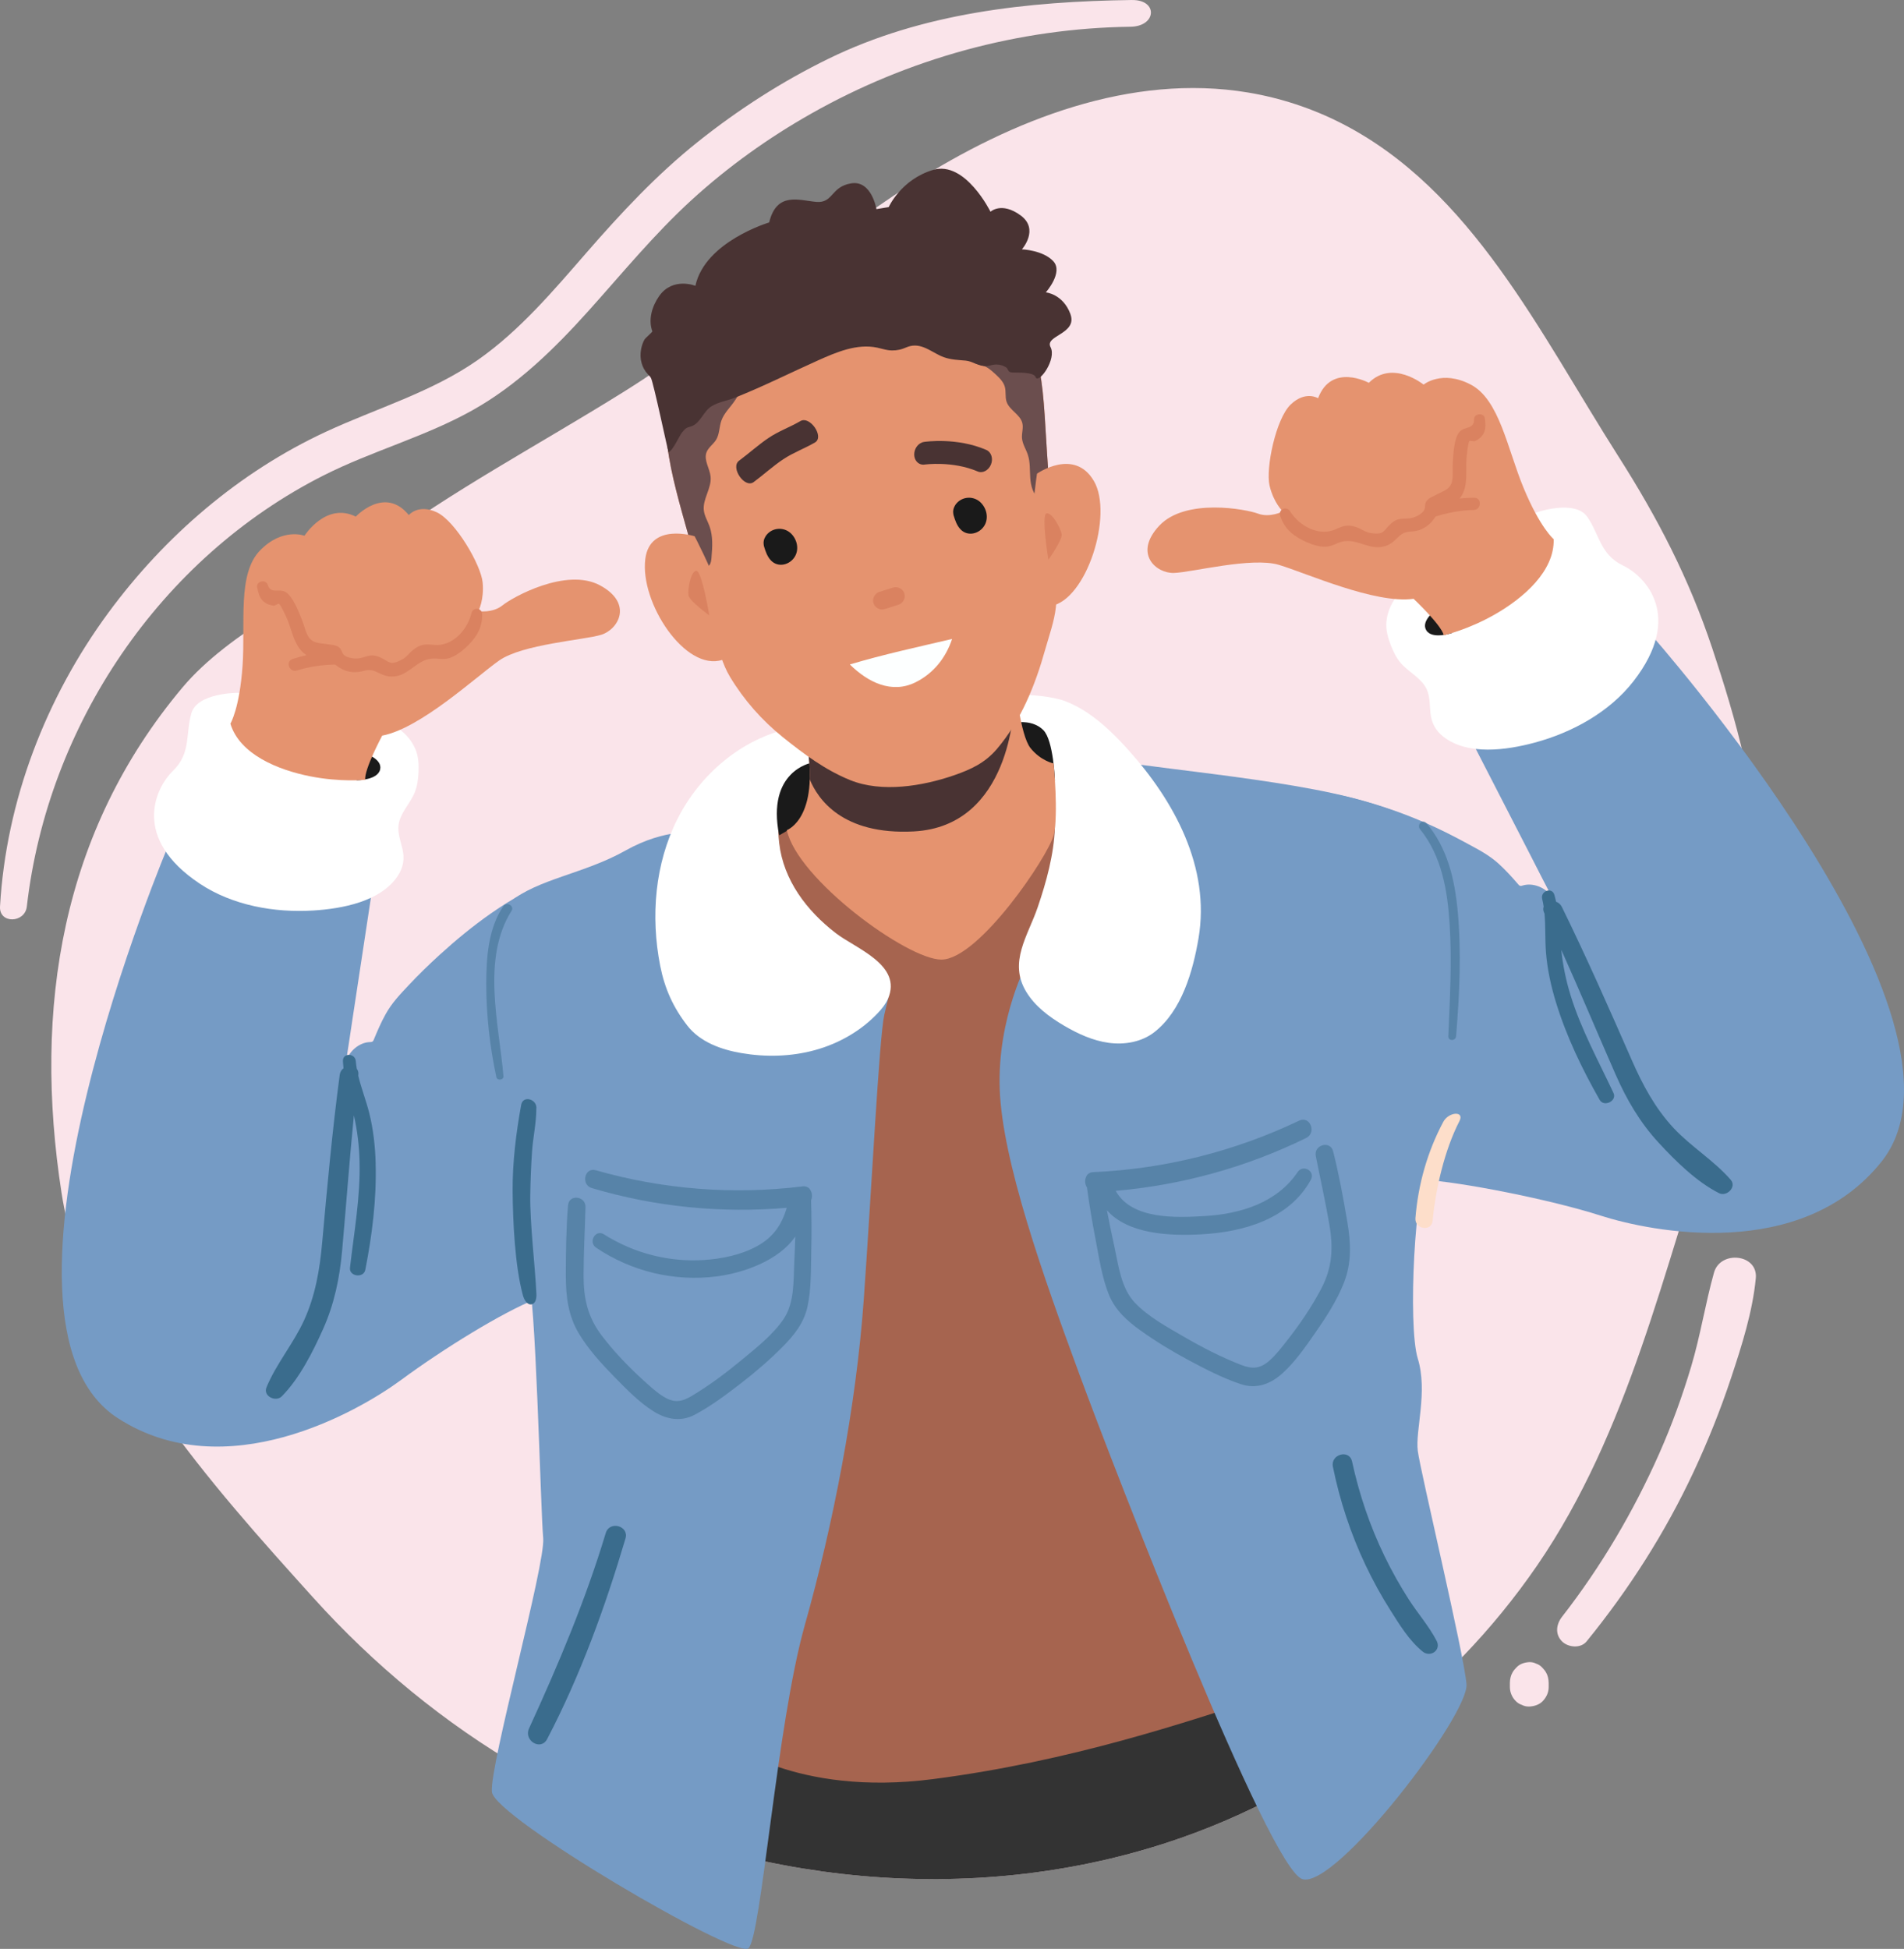
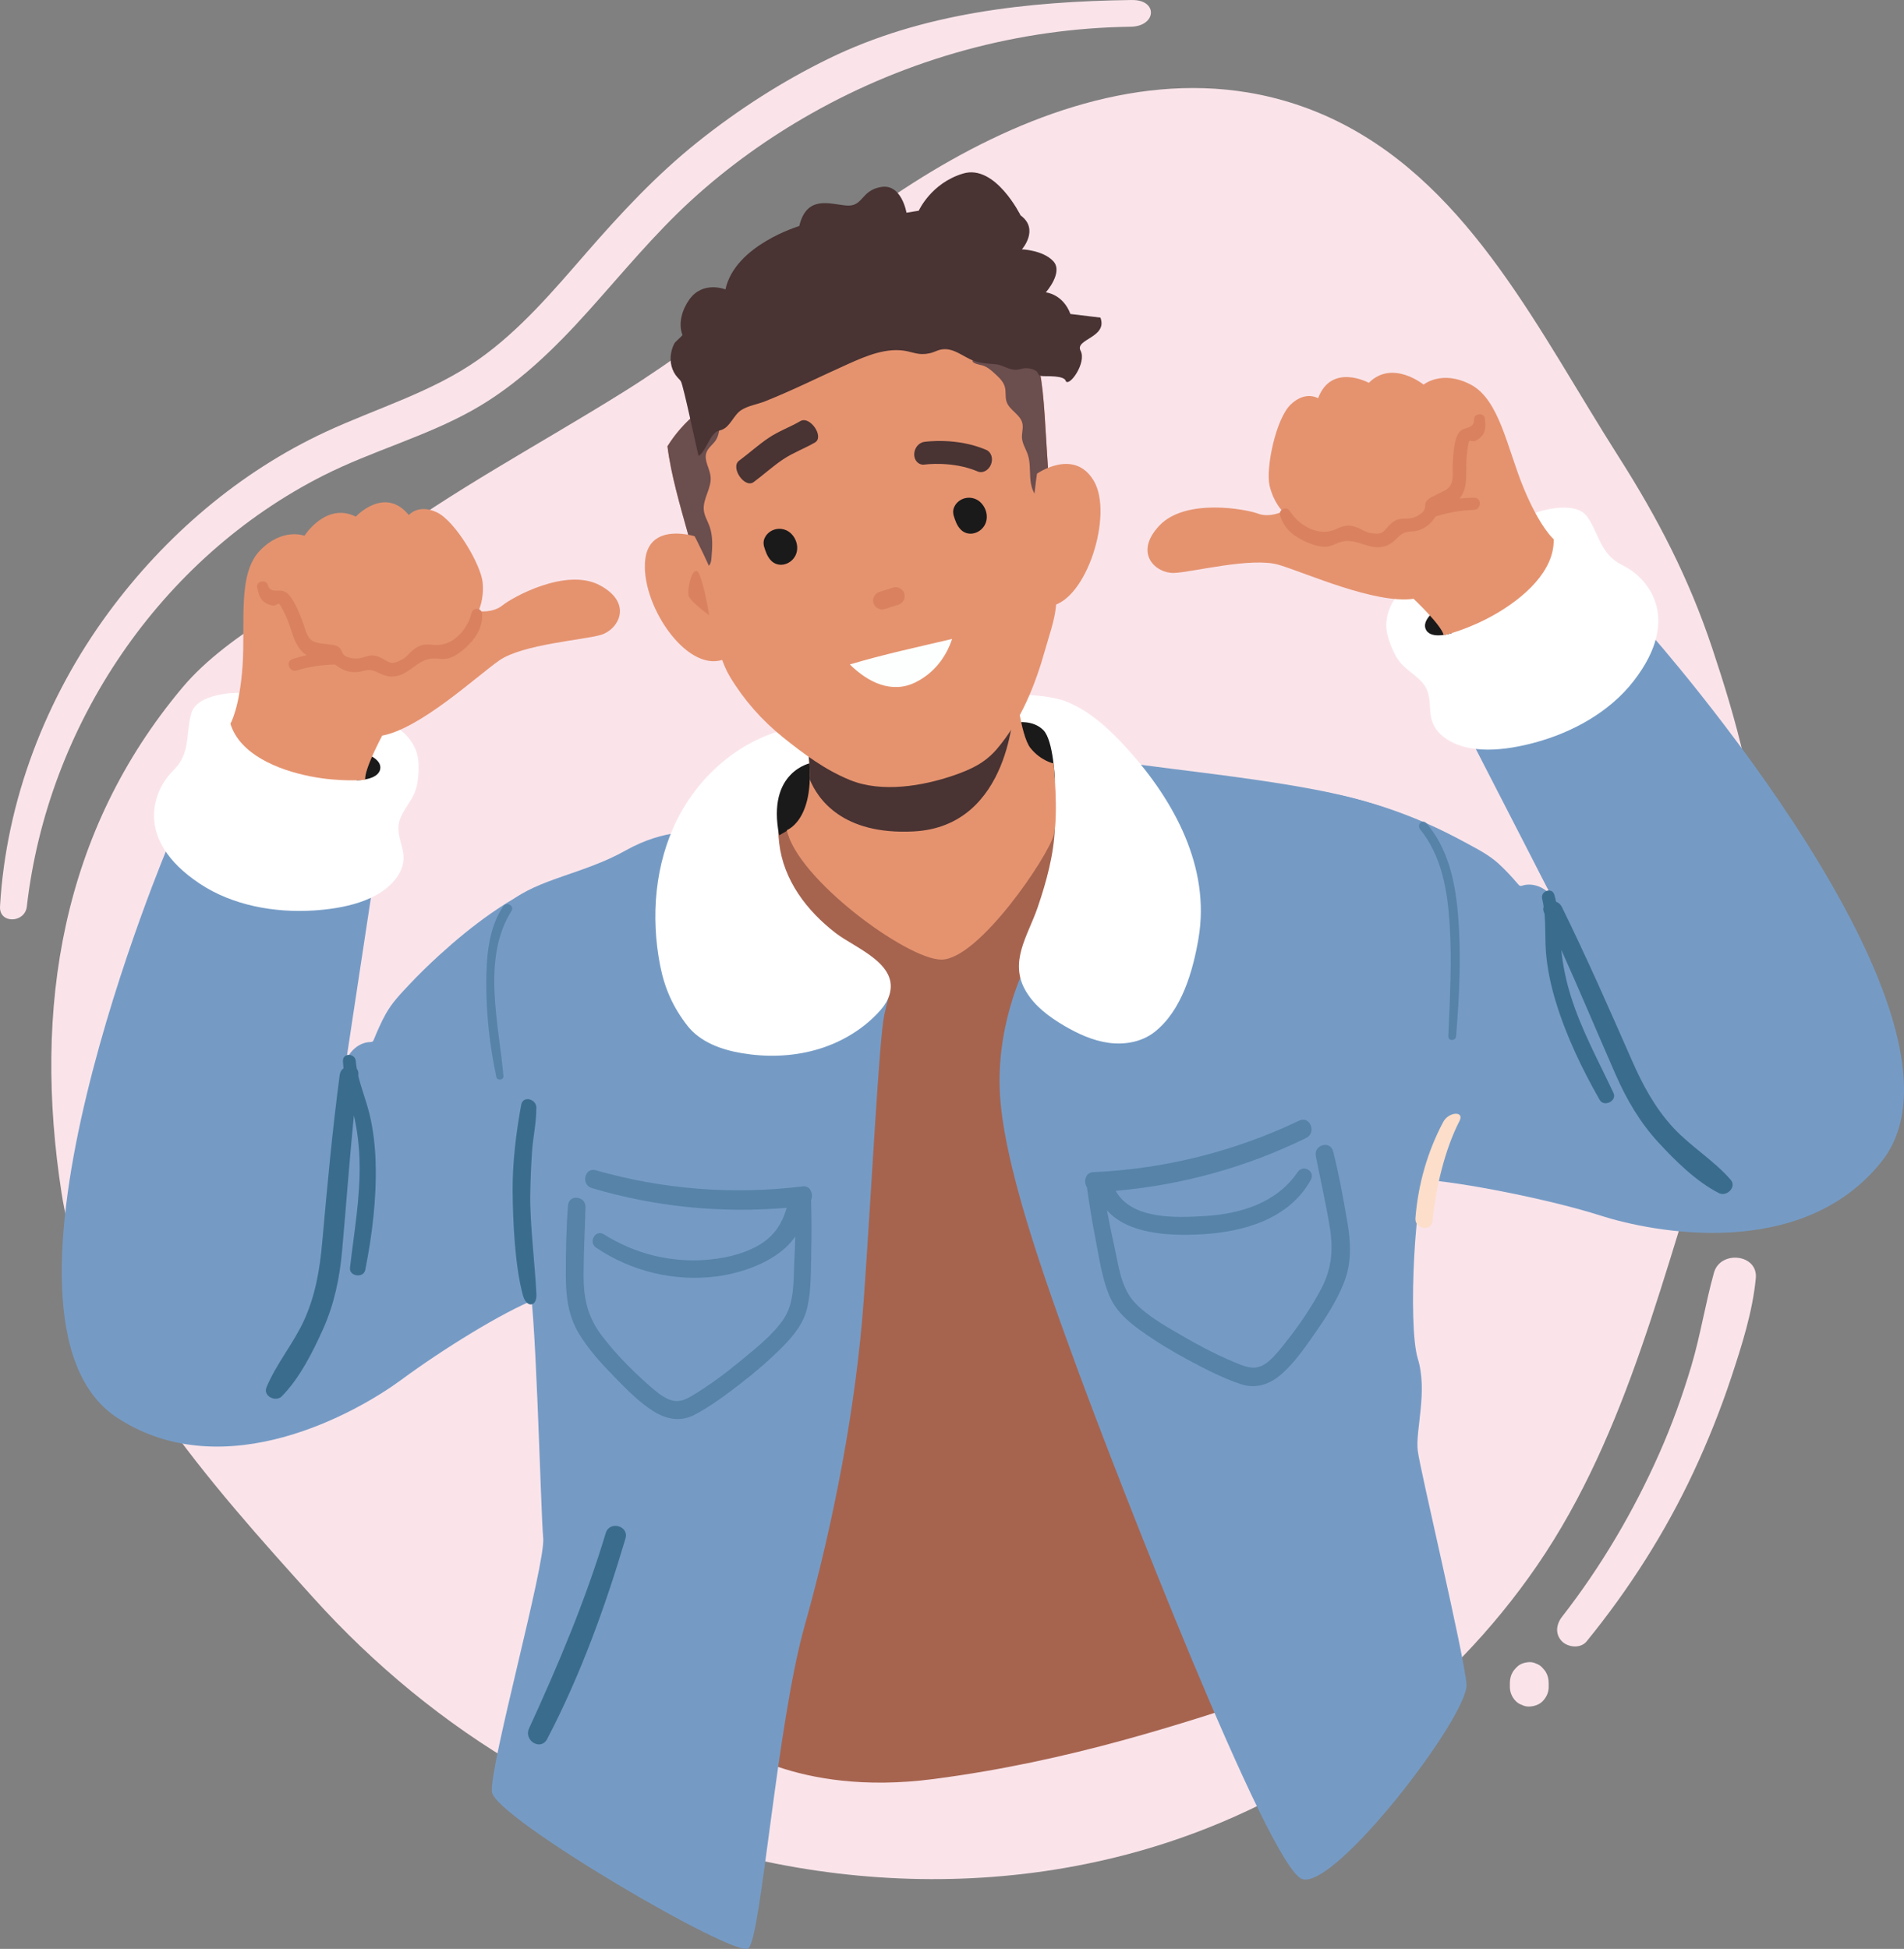
<svg xmlns="http://www.w3.org/2000/svg" id="Calque_2" viewBox="0 0 874.05 894.63">
  <rect x="0" y="0" width="874.05" height="894.63" fill="#808080" stroke="none" />
  <defs>
    <style>.cls-1{fill:#fdffff;}.cls-1,.cls-2,.cls-3,.cls-4,.cls-5,.cls-6,.cls-7,.cls-8,.cls-9,.cls-10,.cls-11,.cls-12,.cls-13,.cls-14{stroke-width:0px;}.cls-2{fill:#da8260;}.cls-3,.cls-13{fill:#3a6c8d;}.cls-4{fill:#1a1a1a;}.cls-5{fill:#fddeca;}.cls-6{fill:#493333;}.cls-7{fill:#333;}.cls-8{fill:#6b4e4e;}.cls-9{fill:#fff;}.cls-10{fill:#e5936f;}.cls-11{fill:#fae4ea;}.cls-12{fill:#759bc5;}.cls-13{opacity:.5;}.cls-14{fill:#a6644f;}</style>
  </defs>
  <g id="characters">
    <path class="cls-11" d="m239.88,811.82c88.39,51.29,198.5,65.74,295.67,34.09,68.55-22.33,129.37-67.94,170.15-127.38,42.01-61.25,58.2-136.55,81.53-205.84,12-35.66,19.75-74.29,19.94-112.02.17-34.21-10.39-70.81-21.13-103.05-10.72-32.19-25.08-59.84-43.14-88.19-36.09-56.68-67.28-122.35-127.15-152.86-13.44-6.85-27.94-11.62-42.82-14.1-53.68-8.94-108.16,12.38-154.02,41.67s-86.15,66.7-132.3,95.54c-39.05,24.4-78.65,45.22-115.45,72.57-26.91,20-65.68,37.5-87.35,63.28-55.53,66.07-68.74,147.12-55.53,232.26,10.81,69.65,69.35,134.43,115.61,185.72,27.77,30.79,60.11,57.5,96,78.32Z" />
    <path class="cls-12" d="m77.82,386.76s-93.2,219.38-23.74,264.24c49.55,32,110.45-3.1,130.06-17.55,19.61-14.45,46.45-30.97,61.93-37.16,15.48-6.19,0-188.88,0-188.89.01.17-5.07,2.32-5.37,2.48-5.32,2.74-10.4,5.97-15.31,9.4-8.32,5.81-16.18,12.29-23.68,19.13-4.85,4.42-9.57,9.01-14.05,13.79-4.01,4.27-7.75,8.14-10.64,13.36-2.08,3.75-3.79,7.69-5.41,11.65-.13.32-.27.65-.54.86-.35.27-.84.27-1.29.29-4.94.16-9.67,4.32-10.95,9.06,1.1-6.8,2.07-13.63,3.11-20.45,2.09-13.75,4.17-27.49,6.26-41.24,1.66-10.91,3.31-21.83,4.97-32.74.21-1.39.42-2.78.63-4.17l-95.99-2.06Z" />
    <path class="cls-9" d="m108.91,318.06s-18.29-.07-21.05,9.34c-2.75,9.41-.07,18.29-8.43,26.41-8.36,8.12-18.95,31.08,12.3,51.85,15.07,10.01,34.3,13.41,52.14,12.3,13.09-.82,30.92-4.03,38.76-15.93,2.6-3.95,3.18-7.97,2.06-12.57-.85-3.5-2.16-7.01-1.74-10.59.64-5.59,5.26-9.84,7.41-15.04,1.21-2.92,1.62-6.11,1.77-9.27.17-3.64-.02-7.4-1.47-10.75-6.67-15.38-28.38-16.8-42.38-19.96-12.91-2.91-26.18-4.7-39.37-5.81Z" />
    <path class="cls-4" d="m167.28,345.79l-3.55,12.38s9.62.05,10.77-4.94-7.22-7.44-7.22-7.44Z" />
    <path class="cls-10" d="m105.77,332.18s4.22-6.91,5.58-26.57c1.36-19.66-2.42-42.07,7.93-52.83,10.36-10.76,20.49-6.85,20.49-6.85,0,0,9.89-15.6,23.56-8.78,0,0,13.27-14.29,24.34-.71,0,0,4.37-5.3,12.9-1.24s20.22,24.09,20.99,32.15c.78,8.06-1.98,13.21-1.98,13.21,0,0,6.6.99,11.13-2.7s29.24-17.46,44.68-9.18,8.47,20.34.56,22.73c-7.91,2.39-36.2,4.3-46.86,11.83-10.67,7.53-36.06,31.13-53.64,34.45,0,0-8.28,15.44-7.81,20.28,0,0-11.27,1.18-25.38-1.63-14.65-2.91-32.24-10.05-36.5-24.15Z" />
    <path class="cls-2" d="m216.4,281.56c-1.88,7.76-8.9,15.36-17.26,14.47-4.09-.44-6.22-.32-9.59,2.37-1.68,1.34-2.87,3.23-4.81,4.26-5.98,3.2-5.85.97-10.58-1.05-5.22-2.23-6.99,1.4-12.35.56-6.66-1.04-3.41-4.15-7.37-5.69-1.39-.54-2.13-.42-3.59-.68-4.5-.81-8.02-.06-10.09-5.15-.91-2.23-1.49-4.56-2.41-6.79-1.35-3.3-4-10.23-7.33-12.14-2.9-1.66-6.75,1.16-8.12-3.28-.82-2.68-5.38-1.67-4.86,1.14.91,4.89,2.45,7.64,7.46,8.45.81.13,1.89-1,2.55-.86.73.15,3.54,6.47,3.48,6.35,1.69,3.69,2.49,7.75,4.27,11.39,1.33,2.72,2.93,4.59,4.94,5.84-2.16.48-4.31,1.07-6.44,1.77-3.46,1.14-1.44,6.36,2.01,5.27,5.7-1.8,11.5-2.58,17.45-2.74.47.32.97.68,1.57,1.1,2.35,1.67,5.23,2.52,8.12,2.41,3.42-.12,5.22-1.84,8.68-.43,2.8,1.14,4.44,2.44,7.73,2.45,7.61.01,11.07-7.48,18.16-8.23,2.82-.3,5.26.68,8.23-.25,2.79-.88,5.27-2.76,7.4-4.69,4.41-4,7.85-8.71,7.69-15.41-.07-3.08-4.21-3.52-4.95-.45Z" />
    <path class="cls-3" d="m172.46,534.08c-.22-7.76-1.07-15.58-2.95-23.12-1.43-5.74-3.66-11.38-5.05-17.17.02-.13.03-.25.04-.38.14-1.18-.16-2.09-.7-2.75-.21-1.19-.37-2.38-.47-3.58-.31-3.74-6.09-3.83-5.9,0,.05,1.11.15,2.2.27,3.29-.9.68-1.57,1.69-1.75,3.04-3.41,25.64-5.75,51.34-8.06,77.1-1.1,12.25-3.14,24.25-8.28,35.52-4.89,10.74-12.82,20.01-17.28,30.84-1.67,4.05,4.29,6.89,7.04,4.1,8.14-8.25,14.26-20.41,18.96-30.91,5.13-11.47,7.58-23.34,8.71-35.8,1.87-20.76,3.36-41.52,5.42-62.25,1.57,6.93,2.42,13.97,2.6,21.09.42,16.48-2.54,32.57-4.4,48.87-.46,3.99,6.26,4.9,7.03.95,3.14-15.95,5.22-32.57,4.75-48.84Z" />
    <path class="cls-12" d="m757.08,290.33s158.2,178.29,106.64,242.93c-36.78,46.11-105.68,32.23-128.88,24.78-23.19-7.45-64.41-15.5-81.06-16.44-16.65-.94-49.62-178.11-49.62-178.12.04.16,5.54.59,5.88.64,5.92.91,11.76,2.35,17.5,4.04,9.74,2.86,19.25,6.5,28.54,10.6,6.01,2.65,11.94,5.5,17.71,8.6,5.16,2.77,9.94,5.25,14.34,9.28,3.16,2.89,6.04,6.08,8.84,9.33.22.26.46.53.78.64.42.15.88,0,1.31-.14,4.73-1.42,10.54,1.02,13.26,5.1-3.21-6.1-6.31-12.26-9.46-18.4-6.36-12.37-12.71-24.73-19.07-37.1-5.05-9.82-10.09-19.64-15.14-29.45l-1.93-3.75,90.34-32.52Z" />
    <path class="cls-9" d="m705.73,235.1s17.32-5.89,22.92,2.15c5.6,8.04,5.89,17.32,16.4,22.35,10.51,5.03,27.86,23.43,4.85,53.07-11.1,14.29-28.25,23.64-45.51,28.26-12.67,3.39-30.59,6.03-41.81-2.76-3.72-2.91-5.55-6.54-5.96-11.25-.31-3.59-.19-7.33-1.72-10.59-2.39-5.1-8.12-7.65-11.81-11.9-2.07-2.38-3.48-5.28-4.62-8.22-1.32-3.4-2.34-7.02-2.03-10.66,1.42-16.7,21.55-24.96,33.82-32.41,11.31-6.87,23.32-12.79,35.47-18.04Z" />
    <path class="cls-4" d="m659.23,279.98l7.3,10.61s-9.11,3.11-11.78-1.26c-2.68-4.37,4.48-9.35,4.48-9.35Z" />
    <path class="cls-10" d="m713.21,247.49s-6.2-5.21-13.75-23.41c-7.55-18.2-11.1-40.66-24.34-47.56-13.24-6.9-21.61.03-21.61.03,0,0-14.34-11.64-25.13-.82,0,0-17.13-9.33-23.3,7.07,0,0-5.83-3.63-12.62,2.93-6.79,6.56-11.49,29.27-9.66,37.16,1.83,7.89,6.09,11.89,6.09,11.89,0,0-5.94,3.04-11.41.99s-33.27-7.24-45.28,5.52c-12,12.76-1.55,21.98,6.71,21.72,8.26-.25,35.68-7.45,48.19-3.71,12.51,3.75,44.09,18.03,61.82,15.58,0,0,12.76,12,13.86,16.74,0,0,11.06-2.47,23.54-9.62,12.96-7.42,27.36-19.8,26.91-34.51Z" />
    <path class="cls-2" d="m592.22,234.72c4.25,6.76,13.33,11.73,20.97,8.22,3.74-1.72,5.79-2.28,9.84-.81,2.02.73,3.75,2.14,5.91,2.51,6.69,1.13,5.85-.94,9.7-4.37,4.24-3.78,7.07-.9,11.89-3.4,5.99-3.11,1.91-5.02,5.17-7.74,1.14-.95,1.89-1.08,3.19-1.79,4.01-2.2,7.59-2.61,7.93-8.09.15-2.4-.04-4.8.12-7.2.23-3.56.53-10.98,3.08-13.84,2.22-2.5,6.77-1.05,6.65-5.69-.07-2.8,4.57-3.29,4.97-.47.69,4.92.11,8.02-4.38,10.39-.73.38-2.11-.34-2.69,0-.65.38-1.29,7.26-1.28,7.13-.43,4.04.1,8.14-.42,12.16-.39,3-1.31,5.28-2.82,7.11,2.2-.23,4.43-.36,6.67-.37,3.64-.02,3.39,5.58-.23,5.64-5.98.11-11.73,1.22-17.41,2.96-.35.46-.71.95-1.14,1.54-1.7,2.34-4.16,4.05-6.93,4.87-3.28.97-5.54-.08-8.37,2.36-2.29,1.98-3.43,3.73-6.55,4.78-7.21,2.43-12.87-3.57-19.83-2.02-2.77.62-4.77,2.32-7.88,2.38-2.93.05-5.88-.94-8.51-2.09-5.45-2.39-10.22-5.76-12.2-12.15-.91-2.94,2.87-4.68,4.55-2.01Z" />
    <path class="cls-3" d="m714.27,460.11c-2.26-7.43-3.95-15.11-4.57-22.86-.47-5.89-.15-11.95-.68-17.88-.05-.11-.11-.23-.16-.35-.51-1.07-.52-2.03-.22-2.83-.18-1.19-.4-2.37-.69-3.55-.9-3.64,4.55-5.57,5.6-1.88.3,1.07.56,2.14.79,3.2,1.07.36,2.03,1.11,2.63,2.33,11.4,23.22,21.8,46.84,32.19,70.52,4.94,11.27,10.7,21.99,19.15,31.04,8.06,8.62,18.53,14.89,26.2,23.74,2.87,3.31-1.87,7.9-5.37,6.13-10.34-5.23-20.02-14.8-27.81-23.26-8.51-9.24-14.62-19.71-19.65-31.17-8.39-19.09-16.4-38.29-24.96-57.28.72,7.06,2.15,14.01,4.25,20.82,4.84,15.75,12.78,30.07,19.73,44.92,1.7,3.64-4.37,6.63-6.36,3.14-8.05-14.13-15.31-29.21-20.06-44.79Z" />
-     <path class="cls-7" d="m259.36,822.35c84.75,42.6,186.03,52.93,276.18,23.57,35.85-11.68,69.61-29.77,99.47-52.84l-18.31-110.61-337.9,72.99c-.65,2.6-10.63,36.78-19.44,66.88Z" />
    <path class="cls-14" d="m332.96,799.03s31.79,25.9,95.36,17.66c63.58-8.24,115.38-25.9,155.41-38.85,40.03-12.95,36.5-194.26,36.5-194.26l-22.37-171.89-90.01-43.53h-151.22l-46.03,47.06,22.37,383.81Z" />
    <path class="cls-12" d="m405.96,445.82c-4.71-4.71-36.5-17.66-45.92-36.5-9.42-18.84-18.84-37.67-18.84-37.67,0,0-15.31,2.35-21.19,10.6,0,0-14.13-2.35-32.97,8.24-18.84,10.6-40.03,12.95-52.98,23.55-5.39,4.41-13.02,10.45-21.61,17.77-3.27,27.77-3.23,55.85-.34,83.7,2.68,25.84,8.7,50.89,14.7,76,7.65-3.67,13.65-5.64,15.49-4.41,3.53,2.35,5.89,107.14,7.06,118.91,1.18,11.77-24.72,104.78-23.55,116.56,1.18,11.77,111.85,76.53,117.73,71.82,5.89-4.71,12.95-102.43,25.9-148.34,12.95-45.92,23.55-100.07,27.08-149.52,3.53-49.45,7.06-120.09,9.42-130.68,2.35-10.6,4.71-15.31,0-20.01Z" />
    <path class="cls-3" d="m239.25,507.17c-2.35,12.99-4.01,26.37-3.92,39.55.09,13.77,1.03,34.45,4.73,47.94.57,2.07,2.03,4.59,4.11,4.05,1.87-.49,2.17-2.98,2.07-4.91-.61-12.73-3.02-32.47-2.82-45.18.1-6.73.36-13.45.83-20.16.44-6.37,1.96-13.02,1.96-19.37.61-4.47-6.11-6.56-6.95-1.92Z" />
    <path class="cls-13" d="m231.06,415.99c-6.92,10.12-7.82,23.61-7.84,35.51-.02,14.23,1.63,29.01,4.63,42.92.39,1.81,3.43,1.44,3.27-.44-2.05-23.93-10.12-53.88,3.67-75.8,1.5-2.38-2.18-4.46-3.73-2.18Z" />
    <path class="cls-13" d="m371.92,546.16c-.66-1.31-2.3-1.8-3.77-1.52-31.8,3.88-63.84,1.35-94.64-7.44-5.22-1.49-6.94,6.67-1.81,8.19,29.02,8.62,59.34,11.64,89.45,9.05-2.33,7.84-6.16,13.54-13.73,17.66-7.3,3.98-16.02,5.76-24.26,6.3-16.16,1.05-32.26-3.13-45.92-11.79-3.89-2.46-7.34,3.59-3.58,6.13,16.18,10.93,35.95,15.68,55.34,13.19,12.11-1.55,28.61-7.25,36.08-18.33-.11,3.65-.24,7.3-.43,10.95-.45,8.91.24,19.31-4.96,26.99-4.88,7.19-12.42,13.09-19.04,18.59-7.29,6.05-15,11.82-23.14,16.69-4.64,2.78-8.1,3.25-12.85.34-3.3-2.02-6.21-4.74-9.07-7.33-6.94-6.28-13.57-13.15-19.25-20.6-6.57-8.6-8.46-17.18-8.44-27.85.02-10.44.6-20.85.88-31.27.14-5.14-7.6-6.04-8.02-.82-.87,10.68-1.01,21.49-1.01,32.2,0,9.61,1.04,18.52,6.12,26.88,4.43,7.29,10.32,13.73,16.28,19.8,5.41,5.52,11.21,11.51,17.78,15.65,5.96,3.76,12.56,5.01,18.98,1.61,7.47-3.96,14.52-9.25,21.2-14.41,6.75-5.22,13.26-10.82,19.27-16.89,5.17-5.22,9.65-10.84,11.27-18.16,1.82-8.21,1.57-17.13,1.77-25.5.19-7.84.17-15.67-.08-23.5.68-1.58.52-3.5-.42-4.82Z" />
    <path class="cls-12" d="m650.84,665.99c-1.18-9.42,4.71-27.08,0-42.38-4.71-15.31-1.18-81.24,4.71-85.95,2.6-2.08,13.43-4.61,26.25-6.49,3.38-19.44,5.83-39.03,6.96-58.77,1.56-27.11.5-50.54-2.98-77.38-22.71-15.48-48.16-25.31-74.32-30.97-43.56-9.42-110.14-13.59-121.92-19.48l2.35,47.09-20.01,49.45s-14.13,25.9-12.95,58.87c1.18,32.97,20.01,85.95,36.5,130.68,16.48,44.74,87.12,227.23,102.43,231.94,15.31,4.71,76.53-75.35,75.35-89.48-1.18-14.13-21.19-97.72-22.37-107.14Z" />
    <path class="cls-5" d="m649.76,559.19c-.41,5.08,7.41,6.38,7.89,1.24,1.39-14.81,5.53-32.6,12.33-45.82,2.45-4.76-4.95-4.29-7.44.39-7.31,13.73-11.52,28.7-12.78,44.19Z" />
    <path class="cls-13" d="m618.49,560.83c-1.82-10.81-3.81-21.69-6.5-32.32-1.32-5.19-8.98-2.97-7.96,2.19,2.07,10.48,4.42,20.88,6.22,31.41,1.84,10.76,1.4,19.74-3.77,29.54-4.47,8.48-9.99,16.55-15.92,24.07-2.44,3.1-4.92,6.34-7.91,8.94-4.29,3.74-7.87,3.86-13.02,1.85-9.04-3.53-17.81-8.04-26.19-12.91-7.62-4.42-16.23-9.08-22.38-15.51-6.56-6.86-7.63-17.47-9.61-26.39-1.19-5.36-2.27-10.74-3.3-16.12,9.87,11.09,28.96,11.79,43.15,11.04,19.29-1.01,40.52-6.92,50.45-25.03,2.2-4-3.55-7.28-6.07-3.55-9.52,14.09-26.18,19.18-42.42,20.16-13.24.8-33.72,1.75-41.09-11.55,30.38-2.64,60.01-10.82,87.44-24.27,4.92-2.41,1.8-10.35-3.22-7.96-29.59,14.11-61.49,22.13-94.25,23.63-1.53-.03-3.1.75-3.55,2.18-.72,1.49-.55,3.45.4,4.93,1.08,7.95,2.4,15.85,3.93,23.73,1.63,8.41,2.9,17.46,6.13,25.43,2.88,7.11,8.36,12.02,14.47,16.4,7.1,5.09,14.62,9.64,22.32,13.76,7.61,4.07,15.63,8.21,23.85,10.93,7.06,2.34,13.5-.05,18.88-4.86,5.93-5.3,10.75-12.33,15.27-18.82,4.98-7.14,9.83-14.64,13.05-22.76,3.7-9.31,3.23-18.47,1.6-28.17Z" />
    <path class="cls-13" d="m669.15,418.06c-1.34-14.49-4.76-28.99-14.4-40.28-1.72-2.01-4.5.87-2.87,2.87,10,12.34,12.61,28.21,13.59,43.62,1.09,17.14.11,34.28-.61,51.41-.1,2.32,3.38,2.26,3.57,0,1.58-19.12,2.5-38.49.73-57.63Z" />
    <path class="cls-9" d="m499.56,327.44c-3.34-2.25-6.88-4.17-10.66-5.62-4.7-1.8-17.15-3.66-21.95-2.15-6.18,1.95-3.57,9.49.92,14.74,3.18,3.72,7.46,6.85,11.08,10.17,0,0,5.89,21.19,5.32,35.27-.5,12.53-3.89,24.87-7.92,36.68-4.46,13.05-13.47,25.09-5.29,38.68,4.06,6.74,10.6,11.61,17.38,15.6,6.35,3.73,13.19,6.88,20.48,7.89,7.3,1,15.14-.35,20.96-4.87,12.58-9.78,17.76-28.01,20.32-43.15,5.49-32.49-11.14-63-32.32-86.52-5.53-6.14-11.52-12.11-18.33-16.7Z" />
    <path class="cls-9" d="m374.34,349.54s-20.19,6.81-16.66,37.42c1.97,17.09,12.67,31.14,25.97,41.38,9.28,7.15,30.76,14.61,23.96,30.2-1.05,2.4-2.73,4.47-4.52,6.38-7.77,8.29-18.02,14.12-28.98,17.13-10.96,3.01-22.59,3.28-33.79,1.36-9.18-1.57-18.9-5.02-24.8-12.61-6.52-8.4-10.4-17.03-12.46-27.52-4.42-22.58-2.44-46.77,7.93-67.32s29.59-36.98,52.11-41.7c6.29-1.32,12.85-1.73,19.12-.33-1.43,5.68-4.96,10.51-7.88,15.61Z" />
    <path class="cls-4" d="m467.18,331.62s7.06-1.18,11.77,3.53,5.32,23.14,5.32,23.14l-17.1,3.94v-30.61Z" />
    <path class="cls-4" d="m357.69,383.43s18.84-9.42,21.19-23.55c2.35-14.13-6.51-9.68-6.51-9.68,0,0-20.57,3.79-14.69,33.22Z" />
    <path class="cls-10" d="m466,311.61c0,2.35,2.35,25.9,7.06,31.79,4.71,5.89,10.6,7.06,10.6,7.06,0,0,2.35,23.55,0,32.97-2.35,9.42-34.3,57.07-51.52,57.07-15.73,0-66.21-37.06-70.92-59.43,0,0,16.48-5.89,8.24-44.74-8.24-38.85,96.54-24.72,96.54-24.72Z" />
    <path class="cls-6" d="m465.41,323.97l-96.4,8.41c.02,1.26.15,2.57.44,3.95,1.85,8.7,2.45,15.74,2.27,21.44,3.68,8.99,14.96,25.62,47.76,23.89,44.74-2.35,45.92-57.69,45.92-57.69Z" />
    <path class="cls-10" d="m481.07,214.38c.32,4.2.69,7.89,1.14,10.68.43,2.62.76,5.23,1.07,7.84,1.73,14.95,3.03,30.78,1.43,45.81-.68,6.41-3.17,13.29-4.93,19.56-4.52,16.17-11.1,32.61-22.17,45.58-5.45,6.36-11.8,9.33-19.67,12.05-14.38,4.97-33.17,8.09-47.66,2.21-11.49-4.66-21.39-12.06-30.92-19.72-9.62-7.72-17.89-17.13-24.25-27.69-3.53-5.85-5.19-12.74-7.17-19.24-2.86-9.41-5.29-18.96-7.45-28.56-1.23-5.47-2.8-11.23-4.45-17.1-3.81-13.65-8.04-27.96-9.63-40.93,7.51-12.08,17.33-18.57,26.32-24.85,4.03-2.82,7.89-5.59,11.31-8.78,4.69-4.38,12.38-3.42,16.25-8.55,3.98-5.26,18.06-17.47,23.13-17.99,4.13-.42,7.68,2.6,11.35,4.53,8.07,4.25,17.85,3.41,26.74,1.3,4.3-1.02,8.68-2.31,13.05-1.75,7.31.96,12.85,6.74,18.52,11.41,2.74,2.26,5.67-2.28,8.7-.43,2.59,1.59,8.81,3.89,10.8,6.07,1.74,1.91,3.09,2,3.98,3.23.33.44.58,1,.78,1.87,2.08,9.33,2.68,29.23,3.75,43.43Z" />
    <path class="cls-8" d="m338.63,181.82c-.4.75-.87,1.45-1.12,1.83-2.05,3.18-5.07,5.79-6.35,9.43-1.02,2.88-.83,6.19-2.42,8.8-1.28,2.09-3.6,3.51-4.43,5.82-1.3,3.59,1.52,7.3,1.9,11.1.54,5.31-3.74,10.26-3.1,15.55.31,2.55,1.73,4.81,2.6,7.23,1.66,4.6,1.31,9.65.9,14.52-.1,1.17-.23,2.42-.97,3.33-4.19,5.23-8.98-11.78-9.61-13.64-3.81-13.65-8.04-27.96-9.63-40.93,7.51-12.08,17.33-18.57,26.32-24.85,1.09-.26,5.34-1.96,6.32-.95.55.57.15,1.72-.4,2.76Z" />
    <path class="cls-8" d="m481.07,214.38c.11,3.18-.19,6.37-.78,9.49-.29,1.53-.61,7.15-3.24,5.16-2.86-2.17-3.85-6.02-4.1-9.6-.26-3.58.02-7.26-1.11-10.67-.85-2.58-2.48-4.95-2.69-7.65-.17-2.29.7-4.63.17-6.86-.96-4.02-5.94-5.93-7.25-9.85-.73-2.18-.18-4.6-.79-6.82-.66-2.39-2.57-4.2-4.39-5.88-1.77-1.63-3.64-3.31-5.95-3.97-.7-.2-5-.84-4.42-2.29.28-.71,3.32.16,3.85.24,3.87.58,7.77,1.01,11.66,1.51,3.42.44,6.84.89,10.27,1.33.59.08,3.88.05,4.25.55.33.44.58,1,.78,1.87,2.08,9.33,2.68,29.23,3.75,43.43Z" />
    <path class="cls-10" d="m318.86,246.16s-20.44-6.48-22.62,10.37c-2.6,20.04,18.32,51.9,35.39,46.37,14.71-4.77-12.76-56.74-12.76-56.74Z" />
    <path class="cls-4" d="m450.26,230.73c-3.15-3.14-8.33-2.99-11.23.42-.26.3-.48.63-.67.98-.69,1.11-.97,2.43-.73,3.79.02.16.06.32.09.47.01.05.01.1.03.14.71,2.33,1.49,4.69,3.21,6.49,3.33,3.47,8.76,2.02,11.01-1.86,1.96-3.38.97-7.75-1.72-10.43Z" />
    <path class="cls-4" d="m363.23,245c-3.15-3.14-8.33-2.99-11.23.42-.26.3-.48.63-.67.98-.69,1.11-.97,2.43-.73,3.79.02.16.06.32.09.47.01.05.01.1.03.14.71,2.33,1.49,4.69,3.21,6.49,3.33,3.47,8.76,2.02,11.01-1.87,1.96-3.38.97-7.75-1.72-10.43Z" />
    <path class="cls-2" d="m415.16,272.46c-.64-2.12-3.02-3.42-5.15-2.75-2.1.66-4.2,1.32-6.3,1.98-2.13.67-3.4,3-2.75,5.15.64,2.12,3.02,3.42,5.15,2.75,2.1-.66,4.2-1.32,6.3-1.98,2.13-.67,3.4-3,2.75-5.15Z" />
    <path class="cls-6" d="m367.42,193.3c-4.78,2.79-9.96,4.6-14.59,7.72-4.7,3.16-8.99,7.07-13.56,10.46-4.12,3.06,2.55,12.9,6.71,9.81,4.57-3.39,8.85-7.32,13.56-10.46,4.64-3.1,9.81-4.93,14.59-7.72,4.4-2.56-2.3-12.38-6.71-9.81Z" />
    <path class="cls-6" d="m422.44,213.04c-1.58-.61-2.71-2.23-2.76-4.3-.07-2.87,1.95-5.5,4.52-5.88.61-.09,15.04-2.17,28.55,3.66,2.31.99,3.28,4,2.16,6.72-1.12,2.72-3.9,4.22-6.22,3.13-11.49-4.87-24.1-3.13-24.23-3.12-.72.11-1.4.02-2.02-.21Z" />
    <path class="cls-2" d="m319.57,262.03c-2.61.43-3.93,8.68-3.5,11.29.43,2.61,9.53,9.15,9.53,9.15,0,0-3.42-20.86-6.03-20.43Z" />
    <path class="cls-10" d="m476.05,217.43s17.1-12.03,26.11,3.37c9.01,15.4-3.35,54.68-19.78,57.38-16.02,2.63-6.33-60.75-6.33-60.75Z" />
-     <path class="cls-2" d="m480.45,235.65c2.61-.43,6.5,6.97,6.93,9.58.43,2.61-6.11,11.71-6.11,11.71,0,0-3.42-20.86-.81-21.29Z" />
-     <path class="cls-6" d="m491.38,144.13c-3.45-9.24-11.29-9.91-11.29-9.91,0,0,8.16-9.18,3.45-14.29-4.7-5.11-14.42-5.48-14.42-5.48,0,0,8.16-9.18-.62-15.59s-13.8-1.66-13.8-1.66c0,0-11.6-23.59-26.34-19.21-14.74,4.38-20.39,17.07-20.39,17.07l-5.64.93s-2.19-13.37-11.6-11.82c-9.41,1.54-8.16,9.18-15.99,8.51-7.84-.68-18.19-4.86-21.64,9.43,0,0-29.48,8.76-33.87,29.09,0,0-10.35-4.19-16.62,4.69-3.2,4.53-5.16,10.78-3.14,16.2.11.29-3.18,3.08-3.52,3.63-.82,1.31-1.37,3.12-1.66,4.64-.77,4.03.23,8.32,3.05,11.37.5.54,1.05,1.05,1.44,1.68,1.17,1.9,7.94,34.27,8.13,34.18,2.17-.98,4.76-7.29,6.25-9.14.63-.78,1.29-1.59,2.18-2.05.66-.34,1.41-.47,2.11-.72,4.09-1.49,5.43-6.81,9.11-9.14,3.14-1.99,7.4-2.61,10.87-3.99,12.87-5.13,25.39-11.41,38.03-17.08,8.63-3.87,18.01-7.84,27.26-5.88,1.67.35,3.3.9,4.99,1.14,2.28.33,4.64.1,6.81-.67,1.14-.4,2.23-.95,3.41-1.21,5.79-1.3,10.35,3.34,15.37,5.13,3.35,1.19,6.58,1.25,9.99,1.56,3.31.31,6.16,2.76,9.56,2.52,1.14-.08,2.22-.48,3.35-.64,1.67-.25,3.42.03,4.93.79.49.24.97.55,1.28,1,.31.44.44,1.01.85,1.35.37.31.89.38,1.38.42,1.81.18,10.4-.44,10.86,2.39,1.75,2.5,9.59-8.59,6.77-14.01-2.82-5.42,12.54-5.98,9.1-15.22Z" />
+     <path class="cls-6" d="m491.38,144.13c-3.45-9.24-11.29-9.91-11.29-9.91,0,0,8.16-9.18,3.45-14.29-4.7-5.11-14.42-5.48-14.42-5.48,0,0,8.16-9.18-.62-15.59c0,0-11.6-23.59-26.34-19.21-14.74,4.38-20.39,17.07-20.39,17.07l-5.64.93s-2.19-13.37-11.6-11.82c-9.41,1.54-8.16,9.18-15.99,8.51-7.84-.68-18.19-4.86-21.64,9.43,0,0-29.48,8.76-33.87,29.09,0,0-10.35-4.19-16.62,4.69-3.2,4.53-5.16,10.78-3.14,16.2.11.29-3.18,3.08-3.52,3.63-.82,1.31-1.37,3.12-1.66,4.64-.77,4.03.23,8.32,3.05,11.37.5.54,1.05,1.05,1.44,1.68,1.17,1.9,7.94,34.27,8.13,34.18,2.17-.98,4.76-7.29,6.25-9.14.63-.78,1.29-1.59,2.18-2.05.66-.34,1.41-.47,2.11-.72,4.09-1.49,5.43-6.81,9.11-9.14,3.14-1.99,7.4-2.61,10.87-3.99,12.87-5.13,25.39-11.41,38.03-17.08,8.63-3.87,18.01-7.84,27.26-5.88,1.67.35,3.3.9,4.99,1.14,2.28.33,4.64.1,6.81-.67,1.14-.4,2.23-.95,3.41-1.21,5.79-1.3,10.35,3.34,15.37,5.13,3.35,1.19,6.58,1.25,9.99,1.56,3.31.31,6.16,2.76,9.56,2.52,1.14-.08,2.22-.48,3.35-.64,1.67-.25,3.42.03,4.93.79.49.24.97.55,1.28,1,.31.44.44,1.01.85,1.35.37.31.89.38,1.38.42,1.81.18,10.4-.44,10.86,2.39,1.75,2.5,9.59-8.59,6.77-14.01-2.82-5.42,12.54-5.98,9.1-15.22Z" />
    <path class="cls-1" d="m390.13,305.01c8.24,8.15,19.23,13.68,30.25,8.15,8.29-4.16,13.84-11.31,16.69-19.85-15.69,3.68-31.44,7.08-46.93,11.7Z" />
    <path class="cls-3" d="m278.08,703.72c-9.34,30.98-21.75,60.37-35.23,89.73-2.54,5.54,5.4,10.44,8.32,4.86,15.22-29.1,26.67-60.65,35.97-92.09,1.72-5.81-7.32-8.28-9.06-2.5Z" />
-     <path class="cls-3" d="m659.49,753.22c-3.47-6.72-8.6-12.52-12.69-18.88-4.11-6.4-7.85-13.05-11.17-19.9-6.74-13.87-11.69-28.51-14.96-43.57-1.25-5.74-9.95-3.3-8.79,2.42,3.17,15.65,8.18,30.81,15.02,45.24,3.39,7.14,7.21,14.08,11.44,20.75,4.21,6.64,8.6,13.88,14.76,18.87,3.51,2.85,8.62-.63,6.4-4.93Z" />
    <path class="cls-11" d="m786.83,584.18c-3.98,14.21-6.22,28.85-10.46,43.04-4.07,13.65-8.94,27.07-14.71,40.09-11.79,26.59-26.72,51.92-44.6,74.87-2.65,3.4-3.31,7.98,0,11.29,2.81,2.81,8.56,3.36,11.29,0,19.45-23.89,36.07-49.91,49.12-77.83,6.58-14.09,12.39-28.59,17.28-43.35,4.85-14.64,9.79-30.1,11.27-45.51,1.07-11.19-16.3-12.94-19.19-2.6Z" />
    <path class="cls-11" d="m709.65,767.6c-.48-.82-1.1-1.48-1.73-2.17-.76-.81-1.65-1.39-2.68-1.72-.99-.52-2.07-.76-3.21-.72-2.16.1-4.39.81-5.9,2.44-.63.68-1.25,1.34-1.73,2.17-.9,1.53-1.24,3.18-1.27,4.94,0,.65,0,1.29,0,1.94,0,2.28.99,4.68,2.61,6.29.81.87,1.76,1.48,2.86,1.84,1.06.56,2.2.81,3.43.77,2.3-.1,4.69-.86,6.29-2.61,1.6-1.74,2.61-3.88,2.61-6.29,0-.65,0-1.29,0-1.94-.03-1.76-.37-3.41-1.27-4.94Z" />
    <path class="cls-11" d="m519.61,0c-48.08.66-96.22,5.89-139.38,27.01-21.32,10.43-41.3,23.29-59.85,38.08-18.94,15.11-35.26,32.65-51.13,50.88-15.24,17.51-30.62,35.73-49.75,49.16-21.32,14.96-46.53,22.22-69.94,33.09-39.76,18.47-73.91,47.85-99.81,83.05C21.02,320.33,2.79,367.62.01,416.13c-.46,8.05,11.44,7.69,12.31,0,9.51-83.24,61.22-160.02,136.28-197.92,22.18-11.2,46.46-17.68,68.2-29.83,20.64-11.53,37.7-28.25,53.39-45.71,15.51-17.26,30.19-35.25,47.37-50.93,16.72-15.26,35.18-28.47,54.88-39.61,44.58-25.23,95.25-39.2,146.5-39.85,12.06-.15,12.77-12.44.68-12.27Z" />
  </g>
</svg>